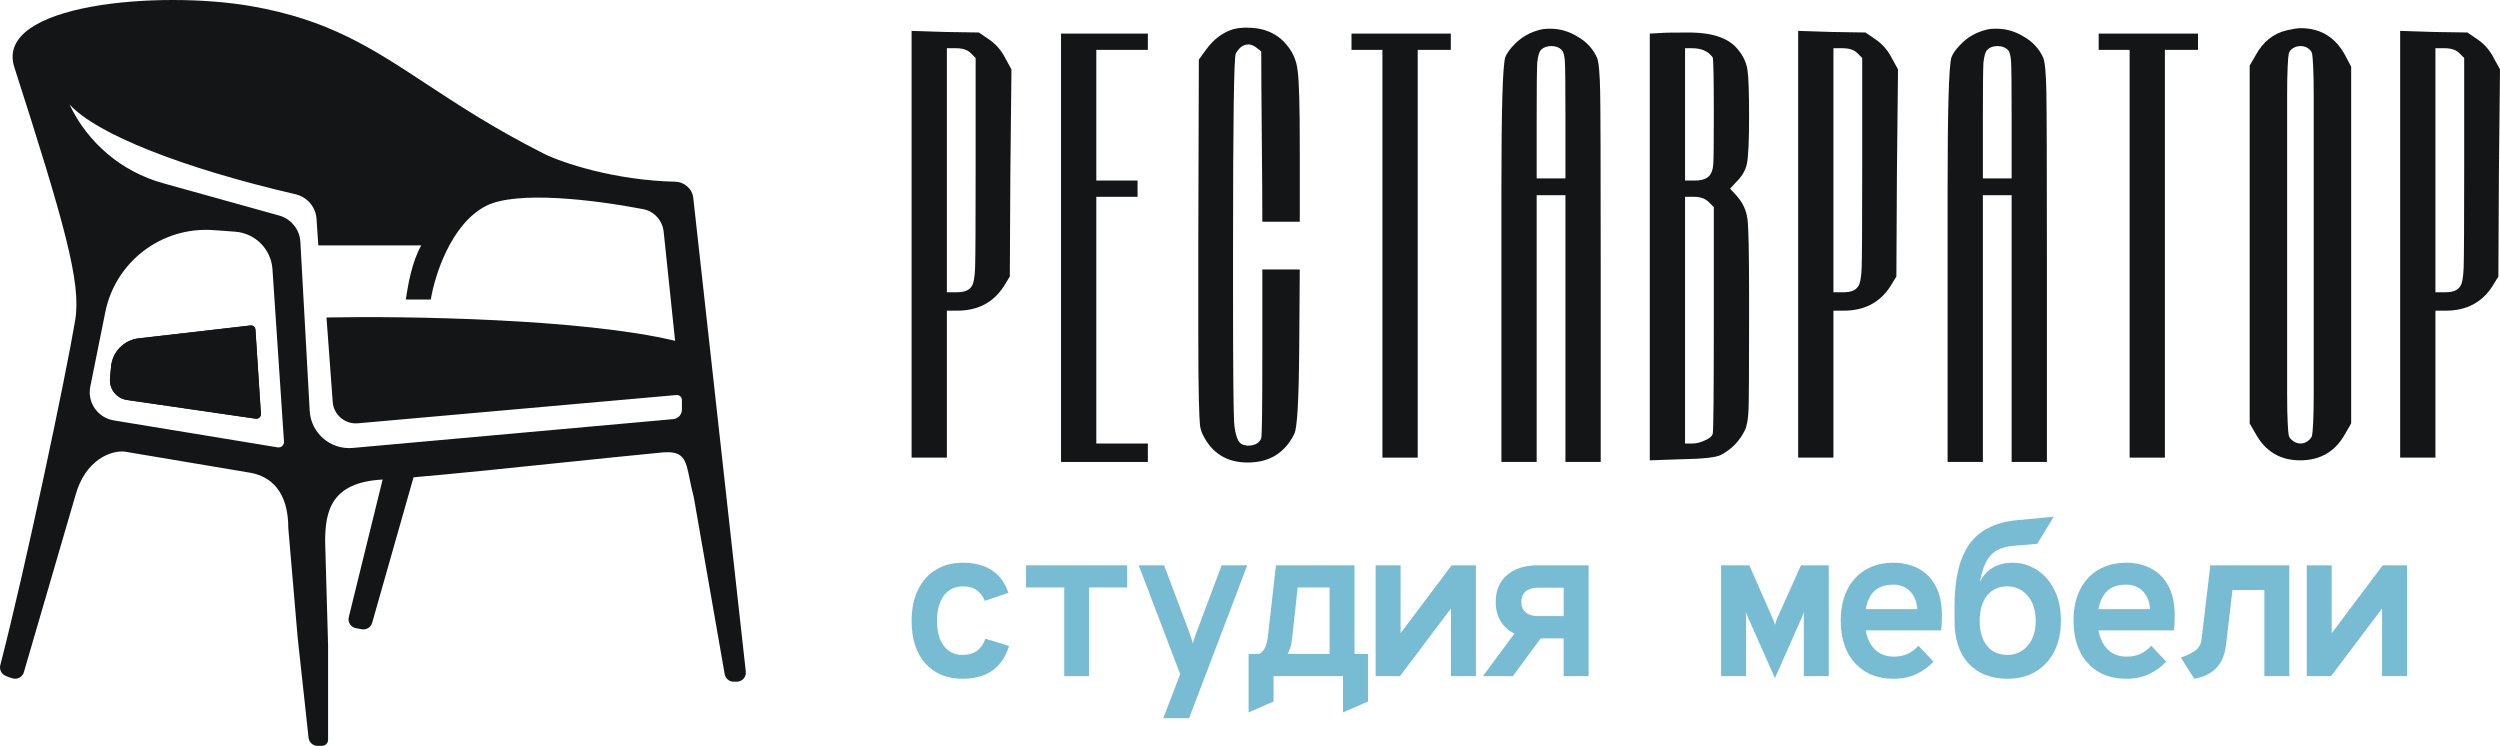
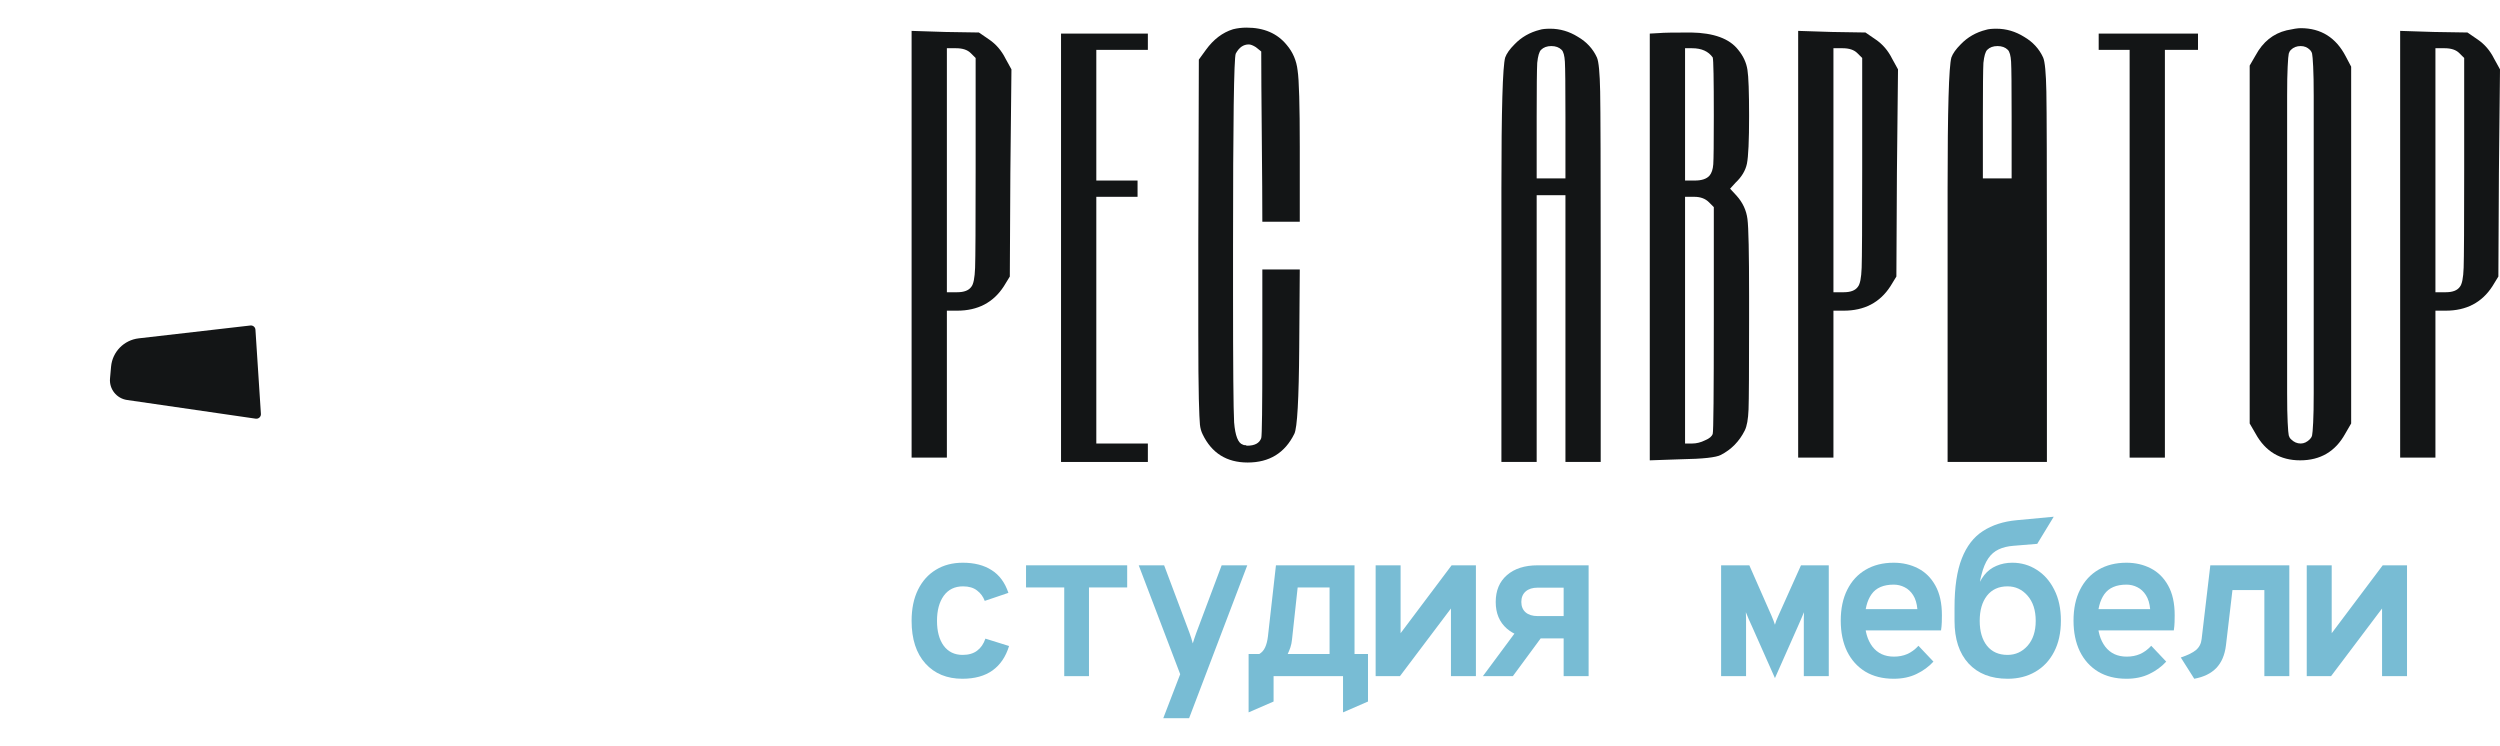
<svg xmlns="http://www.w3.org/2000/svg" width="181" height="54" viewBox="0 0 181 54" fill="none">
  <path d="M7.965 27.401L8.041 26.546C8.137 25.475 8.973 24.62 10.043 24.496L18.128 23.566C18.315 23.544 18.482 23.683 18.494 23.87L18.89 29.966C18.904 30.174 18.721 30.342 18.514 30.312L9.198 28.959C8.438 28.848 7.897 28.165 7.965 27.401Z" fill="#131516" />
-   <path fill-rule="evenodd" clip-rule="evenodd" d="M23.309 54H22.995C22.659 54 22.377 53.748 22.34 53.414L21.549 46.143L20.874 38.248C20.874 35.53 19.574 34.518 18.192 34.239L9.028 32.697C8.101 32.593 6.17 33.226 5.447 35.918L1.728 48.667C1.626 49.018 1.254 49.218 0.903 49.111L0.629 49.027L0.395 48.925C0.098 48.795 -0.06 48.472 0.021 48.159C1.853 41.086 4.806 27.037 5.447 23.163C5.89 20.488 4.684 16.223 1.038 4.866C-0.441 0.261 11.554 -0.713 18.192 0.446C23.785 1.422 26.885 3.46 30.843 6.062C33.16 7.586 35.772 9.303 39.351 11.114C40.664 11.778 44.468 13.055 48.881 13.155C49.548 13.171 50.118 13.662 50.192 14.324L53.996 48.627C54.039 49.015 53.734 49.355 53.342 49.355H53.116C52.797 49.355 52.523 49.126 52.468 48.811L50.227 35.979C50.095 35.489 50.007 35.053 49.93 34.673C49.645 33.265 49.512 32.607 47.907 32.762C45.731 32.972 43.131 33.241 40.504 33.513H40.504C36.608 33.917 32.654 34.326 29.94 34.556L26.944 45.092C26.852 45.418 26.526 45.62 26.192 45.558L25.772 45.481C25.4 45.413 25.162 45.046 25.252 44.679L27.702 34.719C24 34.913 23.54 36.964 23.54 39.212L23.753 46.701V53.557C23.753 53.802 23.555 54 23.309 54ZM20.103 32.39L8.233 30.436C7.076 30.246 6.307 29.136 6.538 27.989L7.623 22.599C8.36 18.936 11.713 16.391 15.45 16.66L17.016 16.773C18.473 16.878 19.63 18.038 19.727 19.493L20.561 31.975C20.578 32.228 20.354 32.431 20.103 32.39ZM7.965 27.401L8.041 26.546C8.137 25.475 8.973 24.62 10.043 24.496L18.128 23.566C18.315 23.544 18.482 23.683 18.494 23.87L18.89 29.966C18.904 30.174 18.721 30.342 18.514 30.312L9.198 28.959C8.438 28.848 7.897 28.165 7.965 27.401ZM49.371 29.658V28.959C49.371 28.747 49.189 28.581 48.977 28.6L25.912 30.646C24.978 30.729 24.158 30.034 24.089 29.102L23.638 22.985C29.254 22.875 42.165 23.06 48.877 24.675L48.049 16.779C47.964 15.966 47.369 15.295 46.564 15.141C43.06 14.472 37.414 13.771 35.188 14.909C32.648 16.209 31.465 19.97 31.19 21.688H29.381C29.389 21.637 29.397 21.581 29.407 21.52C29.537 20.686 29.8 19.002 30.499 17.765H23.046L22.915 15.834C22.856 14.975 22.234 14.259 21.393 14.064C13.22 12.166 6.991 9.715 5.03 7.557C6.346 10.35 8.816 12.432 11.796 13.262L20.208 15.604C21.079 15.846 21.697 16.614 21.747 17.514L22.422 29.744C22.511 31.358 23.924 32.576 25.538 32.431L48.742 30.345C49.098 30.312 49.371 30.015 49.371 29.658Z" fill="#131516" />
  <path d="M70.282 3.845C70.047 3.61 69.693 3.492 69.222 3.492H68.554V21.158H69.3C69.798 21.158 70.138 21.027 70.322 20.766C70.479 20.582 70.57 20.125 70.597 19.392C70.623 18.633 70.636 16.264 70.636 12.286V4.198L70.282 3.845ZM66 33.132V2.236L68.436 2.314L70.872 2.353L71.618 2.864C72.116 3.204 72.509 3.662 72.797 4.238L73.229 5.023L73.15 12.521L73.111 20.02L72.679 20.726C71.919 21.904 70.793 22.493 69.3 22.493H68.554V33.132H66Z" fill="#131516" />
  <path d="M76.819 33.446V2.432H83.105V3.61H79.373V13.071H82.359V14.249H79.373V32.111H83.105V33.446H76.819Z" fill="#131516" />
  <path d="M89.272 2.118C89.586 2.039 89.913 2 90.254 2C91.511 2 92.48 2.419 93.161 3.256C93.606 3.78 93.868 4.395 93.947 5.101C94.052 5.782 94.104 7.627 94.104 10.637V16.055H91.393C91.393 14.694 91.38 12.652 91.354 9.93C91.328 7.182 91.314 5.115 91.314 3.727L90.922 3.413C90.712 3.282 90.542 3.217 90.411 3.217C90.018 3.217 89.704 3.439 89.468 3.884C89.337 4.198 89.272 8.844 89.272 17.821V21.198C89.272 26.511 89.298 29.638 89.35 30.58C89.429 31.549 89.638 32.085 89.979 32.19C90.031 32.216 90.07 32.229 90.097 32.229C90.123 32.229 90.149 32.229 90.175 32.229C90.228 32.255 90.267 32.269 90.293 32.269C90.843 32.269 91.183 32.085 91.314 31.719C91.367 31.562 91.393 29.481 91.393 25.477V19.509H94.104L94.064 25.163C94.038 28.905 93.921 30.986 93.711 31.405C93.03 32.792 91.904 33.486 90.332 33.486C88.813 33.486 87.726 32.805 87.071 31.444C86.967 31.235 86.901 30.999 86.875 30.737C86.849 30.502 86.823 29.887 86.796 28.892C86.77 27.872 86.757 26.249 86.757 24.024V17.547L86.796 4.316L87.307 3.61C87.857 2.851 88.512 2.353 89.272 2.118Z" fill="#131516" />
-   <path d="M97.849 3.61V2.432H105.038V3.61H102.642V33.132H100.088V3.61H97.849Z" fill="#131516" />
  <path d="M113.063 3.61C112.879 3.426 112.63 3.335 112.316 3.335C112.002 3.335 111.753 3.426 111.57 3.61C111.439 3.74 111.347 4.055 111.295 4.552C111.269 5.049 111.255 6.345 111.255 8.438V12.914H113.338V8.438C113.338 6.24 113.325 4.918 113.298 4.473C113.272 4.028 113.194 3.74 113.063 3.61ZM111.491 2.157C111.648 2.105 111.897 2.079 112.238 2.079C112.945 2.079 113.613 2.275 114.241 2.667C114.87 3.034 115.328 3.531 115.616 4.159C115.747 4.447 115.826 5.272 115.852 6.633C115.878 7.994 115.891 12.142 115.891 19.078V33.446H113.338V14.131H111.255V33.446H108.702V13.66C108.702 7.954 108.793 4.787 108.977 4.159C109.082 3.871 109.304 3.557 109.645 3.217C110.142 2.694 110.758 2.34 111.491 2.157Z" fill="#131516" />
  <path d="M123.727 14.641C123.465 14.38 123.111 14.249 122.666 14.249H121.998V32.111H122.509C122.823 32.111 123.137 32.033 123.452 31.876C123.766 31.745 123.949 31.588 124.002 31.405C124.054 31.248 124.08 28.474 124.08 23.082V14.995L123.727 14.641ZM124.002 4.159C123.687 3.714 123.19 3.492 122.509 3.492H121.998V13.071H122.705C123.203 13.071 123.556 12.953 123.766 12.718C123.923 12.534 124.015 12.26 124.041 11.893C124.067 11.527 124.08 10.362 124.08 8.399C124.08 5.73 124.054 4.316 124.002 4.159ZM120.152 2.393C120.413 2.366 121.173 2.353 122.43 2.353C124.08 2.38 125.22 2.798 125.848 3.61C126.215 4.055 126.437 4.539 126.516 5.062C126.595 5.559 126.634 6.672 126.634 8.399C126.634 10.179 126.582 11.331 126.477 11.854C126.372 12.351 126.097 12.809 125.652 13.228L125.259 13.66L125.73 14.17C126.176 14.668 126.437 15.23 126.516 15.858C126.595 16.46 126.634 18.319 126.634 21.433V23.16C126.634 26.772 126.621 28.931 126.595 29.638C126.568 30.345 126.477 30.855 126.32 31.169C125.927 31.954 125.351 32.543 124.591 32.936C124.25 33.119 123.295 33.224 121.723 33.25L119.444 33.328V2.432L120.152 2.393Z" fill="#131516" />
  <path d="M134.469 3.845C134.234 3.61 133.88 3.492 133.409 3.492H132.741V21.158H133.487C133.985 21.158 134.325 21.027 134.509 20.766C134.666 20.582 134.757 20.125 134.784 19.392C134.81 18.633 134.823 16.264 134.823 12.286V4.198L134.469 3.845ZM130.187 33.132V2.236L132.623 2.314L135.059 2.353L135.805 2.864C136.303 3.204 136.696 3.662 136.984 4.238L137.416 5.023L137.337 12.521L137.298 20.02L136.866 20.726C136.106 21.904 134.98 22.493 133.487 22.493H132.741V33.132H130.187Z" fill="#131516" />
-   <path d="M145.367 3.61C145.184 3.426 144.935 3.335 144.621 3.335C144.306 3.335 144.058 3.426 143.874 3.61C143.743 3.74 143.652 4.055 143.599 4.552C143.573 5.049 143.56 6.345 143.56 8.438V12.914H145.642V8.438C145.642 6.24 145.629 4.918 145.603 4.473C145.577 4.028 145.498 3.74 145.367 3.61ZM143.796 2.157C143.953 2.105 144.202 2.079 144.542 2.079C145.249 2.079 145.917 2.275 146.546 2.667C147.174 3.034 147.633 3.531 147.921 4.159C148.052 4.447 148.13 5.272 148.157 6.633C148.183 7.994 148.196 12.142 148.196 19.078V33.446H145.642V14.131H143.56V33.446H141.006V13.66C141.006 7.954 141.098 4.787 141.281 4.159C141.386 3.871 141.609 3.557 141.949 3.217C142.447 2.694 143.062 2.34 143.796 2.157Z" fill="#131516" />
+   <path d="M145.367 3.61C145.184 3.426 144.935 3.335 144.621 3.335C144.306 3.335 144.058 3.426 143.874 3.61C143.743 3.74 143.652 4.055 143.599 4.552C143.573 5.049 143.56 6.345 143.56 8.438V12.914H145.642V8.438C145.642 6.24 145.629 4.918 145.603 4.473C145.577 4.028 145.498 3.74 145.367 3.61ZM143.796 2.157C143.953 2.105 144.202 2.079 144.542 2.079C145.249 2.079 145.917 2.275 146.546 2.667C147.174 3.034 147.633 3.531 147.921 4.159C148.052 4.447 148.13 5.272 148.157 6.633C148.183 7.994 148.196 12.142 148.196 19.078V33.446H145.642V14.131V33.446H141.006V13.66C141.006 7.954 141.098 4.787 141.281 4.159C141.386 3.871 141.609 3.557 141.949 3.217C142.447 2.694 143.062 2.34 143.796 2.157Z" fill="#131516" />
  <path d="M151.945 3.61V2.432H159.135V3.61H156.738V33.132H154.185V3.61H151.945Z" fill="#131516" />
  <path d="M167.238 3.61C167.054 3.426 166.832 3.335 166.57 3.335C166.282 3.335 166.046 3.426 165.863 3.61C165.784 3.688 165.732 3.78 165.706 3.884C165.679 3.989 165.653 4.303 165.627 4.827C165.601 5.324 165.588 6.031 165.588 6.947C165.588 7.863 165.588 9.237 165.588 11.069V24.338C165.588 26.17 165.588 27.544 165.588 28.46C165.588 29.377 165.601 30.083 165.627 30.58C165.653 31.104 165.679 31.418 165.706 31.523C165.732 31.627 165.784 31.719 165.863 31.797C166.072 32.007 166.308 32.111 166.57 32.111C166.806 32.111 167.028 32.007 167.238 31.797C167.316 31.719 167.369 31.627 167.395 31.523C167.421 31.418 167.447 31.104 167.474 30.58C167.5 30.083 167.513 29.377 167.513 28.46C167.513 27.544 167.513 26.17 167.513 24.338V11.069C167.513 9.237 167.513 7.863 167.513 6.947C167.513 6.031 167.5 5.324 167.474 4.827C167.447 4.303 167.421 3.989 167.395 3.884C167.369 3.78 167.316 3.688 167.238 3.61ZM165.548 2.196C166.02 2.092 166.36 2.039 166.57 2.039C168.037 2.039 169.124 2.72 169.831 4.081L170.224 4.827V30.659L169.791 31.405C169.084 32.687 167.997 33.328 166.531 33.328C165.09 33.328 164.016 32.687 163.309 31.405L162.877 30.659V4.748L163.309 4.002C163.833 3.034 164.579 2.432 165.548 2.196Z" fill="#131516" />
  <path d="M178.053 3.845C177.818 3.61 177.464 3.492 176.993 3.492H176.325V21.158H177.071C177.569 21.158 177.909 21.027 178.093 20.766C178.25 20.582 178.342 20.125 178.368 19.392C178.394 18.633 178.407 16.264 178.407 12.286V4.198L178.053 3.845ZM173.771 33.132V2.236L176.207 2.314L178.643 2.353L179.389 2.864C179.887 3.204 180.28 3.662 180.568 4.238L181 5.023L180.921 12.521L180.882 20.02L180.45 20.726C179.69 21.904 178.564 22.493 177.071 22.493H176.325V33.132H173.771Z" fill="#131516" />
  <path d="M69.677 49.142C68.556 49.142 67.663 48.773 66.998 48.035C66.333 47.297 66 46.268 66 44.949C66 44.075 66.154 43.324 66.464 42.696C66.773 42.068 67.205 41.586 67.76 41.251C68.315 40.911 68.965 40.741 69.709 40.741C70.542 40.741 71.236 40.919 71.791 41.275C72.351 41.625 72.757 42.175 73.009 42.923L71.296 43.504C71.181 43.196 70.995 42.944 70.738 42.751C70.487 42.552 70.149 42.452 69.724 42.452C69.122 42.452 68.656 42.68 68.326 43.135C68.001 43.591 67.839 44.195 67.839 44.949C67.839 45.708 68.001 46.31 68.326 46.755C68.656 47.195 69.112 47.415 69.693 47.415C70.128 47.415 70.479 47.312 70.746 47.108C71.018 46.904 71.217 46.614 71.343 46.237L73.056 46.771C72.82 47.545 72.422 48.134 71.862 48.537C71.301 48.94 70.573 49.142 69.677 49.142Z" fill="#78BCD4" />
  <path d="M77.051 48.953V42.531H74.285V40.929H81.608V42.531H78.842V48.953H77.051Z" fill="#78BCD4" />
  <path d="M84.22 52L85.446 48.812L82.444 40.929H84.283L86.122 45.828C86.164 45.944 86.206 46.067 86.247 46.198C86.289 46.328 86.326 46.457 86.357 46.582C86.399 46.446 86.441 46.315 86.483 46.19C86.525 46.064 86.567 45.944 86.609 45.828L88.448 40.929H90.302L86.09 52H84.22Z" fill="#78BCD4" />
  <path d="M90.399 51.576V47.352H91.169C91.358 47.242 91.499 47.082 91.594 46.873C91.693 46.658 91.761 46.394 91.798 46.08L92.379 40.929H98.068V47.352H99.043V50.791L97.235 51.576V48.953H92.207V50.791L90.399 51.576ZM93.228 47.352H96.261V42.531H93.951L93.542 46.3C93.521 46.509 93.482 46.7 93.424 46.873C93.367 47.04 93.301 47.2 93.228 47.352Z" fill="#78BCD4" />
  <path d="M99.596 48.953V40.929H101.403V45.844L105.096 40.929H106.856V48.953H105.049V44.054L101.356 48.953H99.596Z" fill="#78BCD4" />
  <path d="M113.208 48.953V46.221H111.323C110.38 46.221 109.638 45.986 109.099 45.514C108.559 45.043 108.29 44.4 108.29 43.583C108.29 42.756 108.562 42.107 109.107 41.636C109.652 41.165 110.39 40.929 111.323 40.929H115.016V48.953H113.208ZM107.362 48.953L110.05 45.326H112.203L109.531 48.953H107.362ZM111.323 44.604H113.208V42.547H111.323C110.956 42.547 110.668 42.638 110.458 42.821C110.249 43.005 110.144 43.258 110.144 43.583C110.144 43.902 110.249 44.154 110.458 44.337C110.668 44.515 110.956 44.604 111.323 44.604Z" fill="#78BCD4" />
  <path d="M128.506 49.095L126.84 45.342C126.756 45.158 126.68 44.991 126.612 44.839C126.549 44.687 126.478 44.515 126.4 44.321C126.41 44.483 126.415 44.64 126.415 44.792C126.415 44.939 126.415 45.143 126.415 45.404V48.953H124.608V40.929H126.651L128.254 44.572C128.327 44.734 128.38 44.863 128.411 44.957C128.443 45.046 128.474 45.138 128.506 45.232C128.532 45.143 128.561 45.051 128.592 44.957C128.629 44.863 128.684 44.734 128.757 44.572L130.391 40.929H132.403V48.953H130.596V45.404C130.596 45.143 130.596 44.939 130.596 44.792C130.601 44.64 130.606 44.483 130.611 44.321C130.533 44.515 130.459 44.687 130.391 44.839C130.328 44.991 130.255 45.158 130.171 45.342L128.506 49.095Z" fill="#78BCD4" />
  <path d="M137.105 49.142C136.309 49.142 135.622 48.969 135.046 48.624C134.475 48.273 134.035 47.784 133.726 47.156C133.422 46.522 133.27 45.781 133.27 44.933C133.27 44.065 133.428 43.319 133.742 42.696C134.056 42.068 134.499 41.586 135.07 41.251C135.646 40.911 136.324 40.741 137.105 40.741C137.749 40.741 138.336 40.877 138.865 41.149C139.394 41.421 139.813 41.837 140.122 42.397C140.436 42.957 140.594 43.672 140.594 44.541C140.594 44.682 140.591 44.85 140.586 45.043C140.58 45.237 140.562 45.436 140.531 45.64H134.653V44.101H138.818C138.781 43.688 138.679 43.35 138.511 43.088C138.344 42.827 138.137 42.636 137.891 42.515C137.644 42.389 137.382 42.327 137.105 42.327C136.366 42.327 135.832 42.557 135.502 43.018C135.177 43.478 135.015 44.106 135.015 44.902C135.015 45.692 135.198 46.331 135.565 46.818C135.937 47.299 136.455 47.54 137.121 47.54C137.477 47.54 137.799 47.477 138.087 47.352C138.375 47.226 138.645 47.027 138.896 46.755L139.981 47.901C139.645 48.268 139.237 48.566 138.755 48.797C138.278 49.027 137.728 49.142 137.105 49.142Z" fill="#78BCD4" />
  <path d="M145.358 49.142C144.148 49.142 143.203 48.773 142.522 48.035C141.846 47.297 141.508 46.268 141.508 44.949V43.975C141.508 42.505 141.684 41.324 142.035 40.434C142.386 39.539 142.896 38.877 143.567 38.448C144.238 38.013 145.049 37.752 146.003 37.663L148.69 37.411L147.496 39.374L145.767 39.516C145.358 39.547 145.005 39.633 144.706 39.775C144.408 39.911 144.156 40.128 143.952 40.426C143.748 40.72 143.583 41.117 143.457 41.62C143.436 41.714 143.415 41.798 143.394 41.871C143.378 41.944 143.363 42.028 143.347 42.123C143.389 42.044 143.436 41.963 143.488 41.879C143.541 41.795 143.598 41.714 143.661 41.636C143.897 41.337 144.19 41.115 144.541 40.968C144.892 40.816 145.275 40.741 145.689 40.741C146.338 40.741 146.927 40.911 147.456 41.251C147.991 41.586 148.415 42.068 148.729 42.696C149.049 43.319 149.209 44.065 149.209 44.933C149.209 45.813 149.044 46.567 148.714 47.195C148.389 47.823 147.936 48.304 147.354 48.639C146.778 48.974 146.113 49.142 145.358 49.142ZM145.343 47.415C145.919 47.415 146.404 47.195 146.796 46.755C147.189 46.31 147.386 45.708 147.386 44.949C147.386 44.185 147.189 43.578 146.796 43.127C146.404 42.677 145.919 42.452 145.343 42.452C144.709 42.452 144.214 42.677 143.858 43.127C143.507 43.578 143.331 44.185 143.331 44.949C143.331 45.708 143.507 46.31 143.858 46.755C144.214 47.195 144.709 47.415 145.343 47.415Z" fill="#78BCD4" />
  <path d="M153.958 49.142C153.162 49.142 152.475 48.969 151.899 48.624C151.328 48.273 150.888 47.784 150.579 47.156C150.275 46.522 150.123 45.781 150.123 44.933C150.123 44.065 150.281 43.319 150.595 42.696C150.909 42.068 151.352 41.586 151.923 41.251C152.499 40.911 153.177 40.741 153.958 40.741C154.602 40.741 155.189 40.877 155.718 41.149C156.247 41.421 156.666 41.837 156.975 42.397C157.289 42.957 157.447 43.672 157.447 44.541C157.447 44.682 157.444 44.85 157.439 45.043C157.433 45.237 157.415 45.436 157.384 45.64H151.506V44.101H155.671C155.634 43.688 155.532 43.35 155.364 43.088C155.197 42.827 154.99 42.636 154.744 42.515C154.497 42.389 154.235 42.327 153.958 42.327C153.219 42.327 152.685 42.557 152.355 43.018C152.03 43.478 151.868 44.106 151.868 44.902C151.868 45.692 152.051 46.331 152.418 46.818C152.79 47.299 153.308 47.54 153.974 47.54C154.33 47.54 154.652 47.477 154.94 47.352C155.228 47.226 155.498 47.027 155.749 46.755L156.834 47.901C156.498 48.268 156.09 48.566 155.608 48.797C155.131 49.027 154.581 49.142 153.958 49.142Z" fill="#78BCD4" />
  <path d="M158.864 49.142L157.89 47.603C158.393 47.435 158.759 47.255 158.99 47.061C159.226 46.862 159.362 46.598 159.398 46.268L160.027 40.929H165.747V48.953H163.94V42.719H161.63L161.159 46.724C161.075 47.42 160.842 47.967 160.459 48.365C160.082 48.757 159.55 49.016 158.864 49.142Z" fill="#78BCD4" />
  <path d="M167.008 48.953V40.929H168.815V45.844L172.508 40.929H174.268V48.953H172.461V44.054L168.768 48.953H167.008Z" fill="#78BCD4" />
</svg>